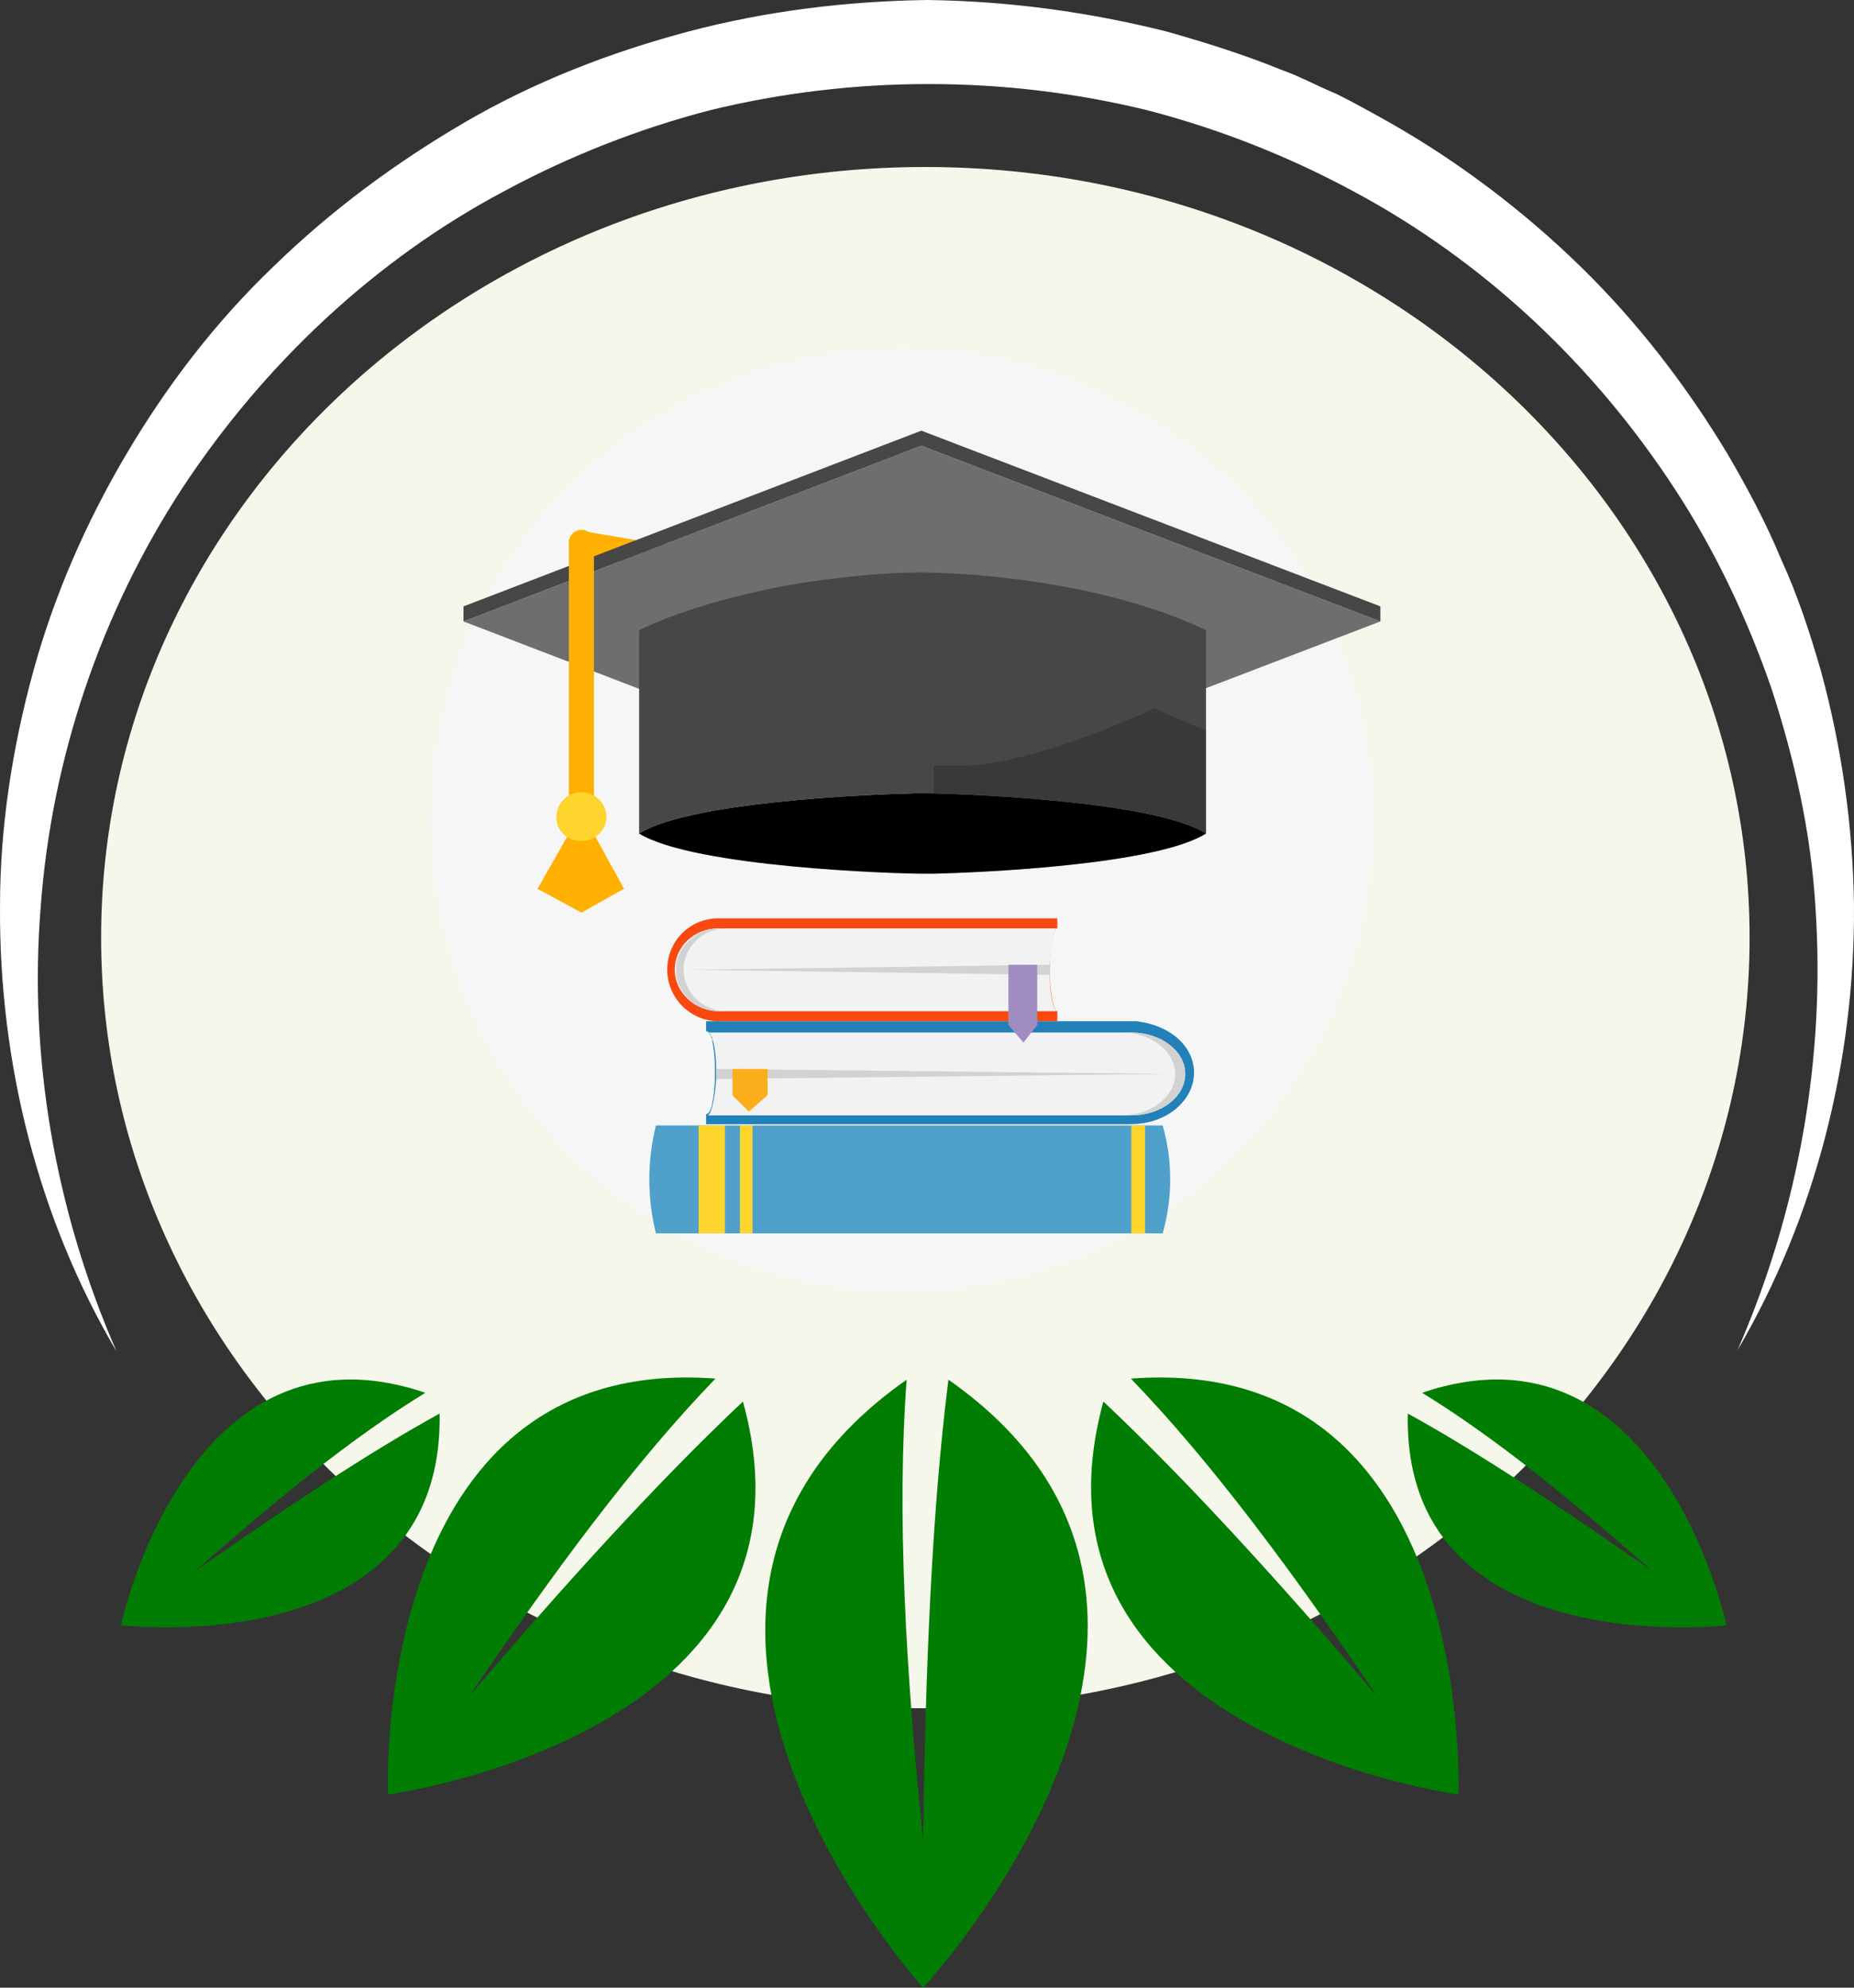
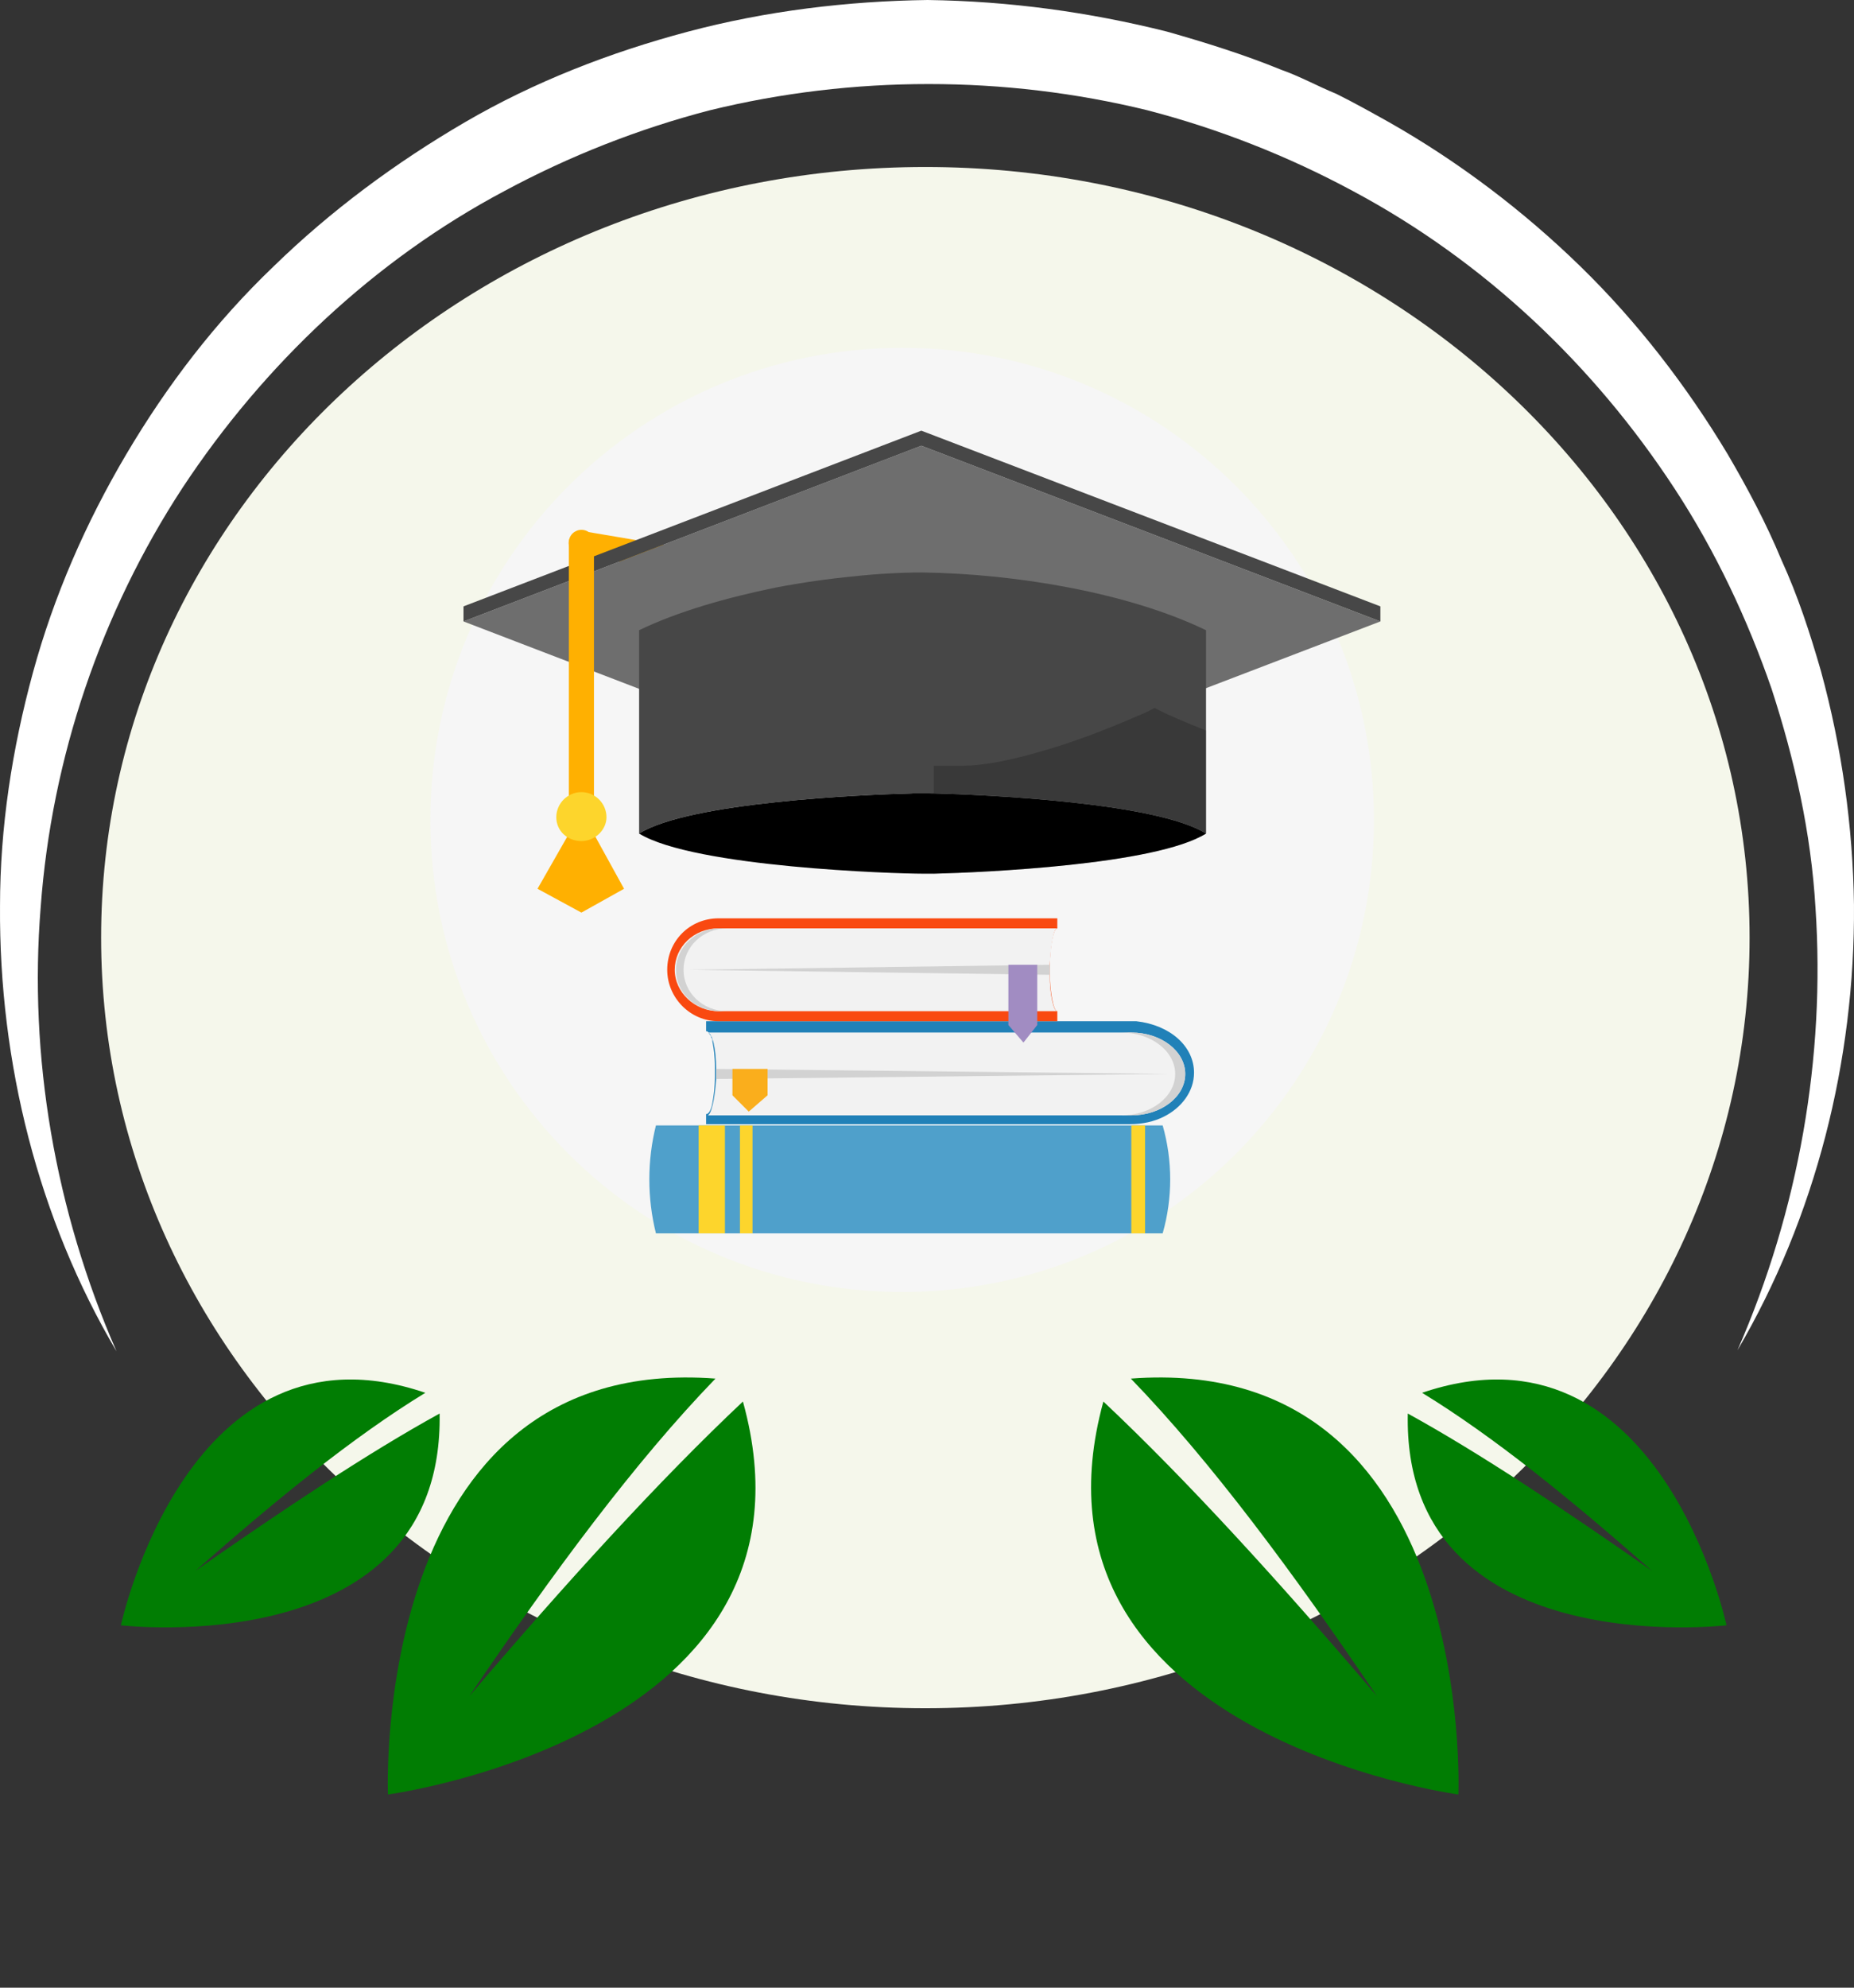
<svg xmlns="http://www.w3.org/2000/svg" width="112" height="120" viewBox="0 0 112 120" fill="none">
  <rect x="0" y="0" width="112" height="120" fill="#333333" stroke="none" />
  <g clip-path="url(#clip0_25_42)">
    <path d="M55.9 10.082C83.399 10.082 105.692 30.912 105.692 56.606C105.692 82.301 83.399 103.13 55.9 103.13C28.401 103.13 6.109 82.301 6.109 56.606C6.109 30.912 28.401 10.082 55.9 10.082Z" fill="#F5F7EB" />
    <path d="M83 49.5C83 65.257 70.257 78 54.5 78C38.743 78 26 65.257 26 49.5C26 33.743 38.743 21 54.5 21C70.257 21 83 33.743 83 49.5Z" fill="#F6F6F6" />
    <path d="M104.961 81.516C109.675 73.476 112.065 64.053 111.999 54.629C111.932 49.885 111.268 45.14 110.007 40.527C109.343 38.221 108.613 35.98 107.617 33.806C106.688 31.565 105.559 29.456 104.364 27.413C101.908 23.328 98.92 19.44 95.468 16.079C92.016 12.718 88.099 9.753 83.916 7.381C82.854 6.787 81.792 6.194 80.73 5.667C79.601 5.206 78.539 4.613 77.41 4.217C75.153 3.295 72.829 2.57 70.506 1.911C65.792 0.725 60.946 0.066 56.033 0C51.187 0.066 46.274 0.659 41.56 1.911C36.847 3.163 32.266 4.942 28.084 7.381C23.901 9.819 19.984 12.718 16.532 16.079C13.014 19.44 10.092 23.262 7.636 27.413C5.18 31.565 3.254 35.98 1.993 40.593C0.732 45.206 0.001 49.951 0.001 54.695C-0.065 64.184 2.325 73.608 7.039 81.582C3.321 73.081 1.727 63.789 2.458 54.761C3.122 45.733 6.109 36.969 11.022 29.456C15.935 22.01 22.64 15.684 30.474 11.532C34.391 9.423 38.573 7.776 42.888 6.656C47.203 5.601 51.652 5.074 56.1 5.074C60.548 5.074 64.996 5.601 69.311 6.656C73.626 7.776 77.809 9.423 81.725 11.532C89.626 15.75 96.265 22.01 101.177 29.522C103.634 33.278 105.559 37.364 107.02 41.581C108.414 45.865 109.41 50.28 109.675 54.827C110.273 63.789 108.679 73.015 104.961 81.516Z" fill="white" />
-     <path d="M55.768 120C55.768 120 34.988 97.133 54.772 83.295C54.174 91.269 54.705 100.89 55.768 111.104C55.9 100.758 56.299 91.137 57.295 83.295C77.078 97.133 55.768 120 55.768 120Z" fill="#017D03" />
    <path d="M23.437 108.336C23.437 108.336 22.308 81.647 43.221 83.229C38.374 88.237 33.395 94.959 28.349 102.405C34.192 95.552 39.835 89.358 44.88 84.613C50.457 104.712 23.437 108.336 23.437 108.336Z" fill="#017D03" />
    <path d="M7.304 98.122C7.304 98.122 11.354 79.209 25.694 84.086C21.378 86.722 16.665 90.544 11.818 94.827C17.196 91.071 22.241 87.71 26.557 85.338C26.822 100.428 7.304 98.122 7.304 98.122Z" fill="#017D03" />
    <path d="M88.099 108.336C88.099 108.336 89.227 81.647 68.315 83.229C73.161 88.237 78.14 94.959 83.186 102.405C77.344 95.552 71.701 89.358 66.655 84.613C61.145 104.712 88.099 108.336 88.099 108.336Z" fill="#017D03" />
    <path d="M104.298 98.122C104.298 98.122 100.248 79.209 85.908 84.086C90.223 86.722 94.937 90.544 99.783 94.827C94.406 91.071 89.36 87.71 85.045 85.338C84.713 100.428 104.298 98.122 104.298 98.122Z" fill="#017D03" />
    <path d="M55.656 36.987C56.035 36.987 56.338 36.76 56.413 36.381C56.489 36.002 56.186 35.623 55.807 35.547L35.197 32.062C34.819 31.986 34.44 32.289 34.364 32.668C34.288 33.047 34.591 33.425 34.97 33.501L55.58 36.987H55.656Z" fill="#FFB001" />
    <path d="M55.656 26.909L83.389 37.517L55.656 48.125L28 37.517L55.656 26.909Z" fill="#6E6E6E" />
    <path d="M55.657 26L83.389 36.608V37.517L55.657 26.909L28 37.517V36.608L55.657 26Z" fill="#474747" />
    <path d="M72.856 38.048V50.323C69.826 48.428 59.369 47.974 56.414 47.898C56.111 47.898 55.884 47.898 55.732 47.898C55.581 47.898 55.353 47.898 55.126 47.898C52.095 47.974 41.639 48.428 38.608 50.323V38.048C40.957 36.911 43.912 36.078 46.867 35.471C48.458 35.168 50.049 34.941 51.64 34.789C53.004 34.638 54.444 34.562 55.732 34.562C61.339 34.638 68.159 35.775 72.856 38.048Z" fill="#474747" />
    <path d="M72.856 50.323C69.826 52.217 59.369 52.672 56.414 52.747C56.111 52.747 55.884 52.747 55.732 52.747C54.141 52.747 41.942 52.368 38.608 50.323C41.639 48.428 52.095 47.974 55.126 47.898C55.429 47.898 55.656 47.898 55.732 47.898C55.884 47.898 56.111 47.898 56.414 47.898C59.369 47.974 69.826 48.428 72.856 50.323Z" fill="black" />
    <path d="M35.123 50.095C35.502 50.095 35.881 49.792 35.881 49.338V32.744C35.881 32.365 35.578 31.986 35.123 31.986C34.744 31.986 34.365 32.289 34.365 32.744V49.338C34.365 49.717 34.668 50.095 35.123 50.095Z" fill="#FFB001" />
    <path d="M32.471 53.657L35.123 55.096L37.699 53.657L35.653 49.944H34.592L32.471 53.657Z" fill="#FFB001" />
    <path d="M33.606 49.338C33.606 50.171 34.288 50.777 35.122 50.777C35.955 50.777 36.637 50.095 36.637 49.338C36.637 48.504 35.955 47.822 35.122 47.822C34.288 47.822 33.606 48.504 33.606 49.338Z" fill="#FDD52C" />
    <path d="M39.625 74.46C49.854 74.46 60.007 74.46 70.237 74.46C70.843 72.338 70.843 70.065 70.237 67.944C60.007 67.944 49.854 67.944 39.625 67.944C39.094 70.065 39.094 72.338 39.625 74.46Z" fill="#4FA0CB" />
    <path d="M43.793 67.944H42.201V74.46H43.793V67.944Z" fill="#FDD52C" />
    <path d="M45.459 67.944H44.701V74.46H45.459V67.944Z" fill="#FDD52C" />
    <path d="M69.175 67.944H68.342V74.46H69.175V67.944Z" fill="#FDD52C" />
    <path d="M72.131 64.761C72.131 65.897 71.373 66.882 70.312 67.413C69.706 67.716 69.024 67.868 68.266 67.868H42.656V67.261C42.807 67.261 42.959 67.034 43.035 66.579C43.11 66.201 43.186 65.67 43.186 64.988C43.186 64.912 43.186 64.761 43.186 64.685C43.186 64.609 43.186 64.458 43.186 64.382C43.186 63.776 43.11 63.245 43.035 62.867V62.791C43.035 62.715 43.035 62.715 42.959 62.639C42.959 62.563 42.959 62.488 42.883 62.488C42.883 62.412 42.807 62.412 42.807 62.336C42.731 62.261 42.731 62.261 42.656 62.261V61.654H68.266C68.418 61.654 68.57 61.654 68.645 61.654C70.691 61.882 72.131 63.17 72.131 64.761Z" fill="#2181B8" />
    <path d="M42.732 67.337H68.343C70.161 67.337 71.601 66.201 71.601 64.837C71.601 63.473 70.161 62.336 68.343 62.336H42.732C43.035 62.336 43.262 63.322 43.262 64.534C43.262 64.61 43.262 64.761 43.262 64.837C43.262 64.913 43.262 65.064 43.262 65.14C43.187 66.352 42.959 67.337 42.732 67.337Z" fill="#F2F2F2" />
    <path d="M70.993 64.837C70.993 63.473 69.554 62.336 67.735 62.336H68.341C70.16 62.336 71.6 63.473 71.6 64.837C71.6 66.201 70.16 67.337 68.341 67.337H67.735C69.554 67.337 70.993 66.201 70.993 64.837Z" fill="#D2D2D2" />
    <path d="M43.263 64.837C43.263 64.913 43.263 65.064 43.263 65.14L70.616 64.837L43.263 64.534C43.263 64.61 43.263 64.685 43.263 64.837Z" fill="#D2D2D2" />
    <path d="M44.247 66.125L45.232 67.11L46.369 66.125V64.534H44.247V66.125Z" fill="#FAAE1C" />
    <path d="M63.417 58.548C63.417 59.912 63.644 61.048 63.872 61.048V61.654H43.413C41.67 61.654 40.307 60.215 40.307 58.548C40.307 56.805 41.67 55.441 43.413 55.441H63.872V56.047C63.644 56.047 63.417 57.108 63.417 58.548Z" fill="#F94910" />
    <path d="M63.871 61.048H43.413C41.973 61.048 40.761 59.912 40.761 58.548C40.761 57.184 41.898 56.047 43.413 56.047H63.871C63.644 56.047 63.492 57.032 63.417 58.245C63.417 58.321 63.417 58.472 63.417 58.548C63.417 58.624 63.417 58.775 63.417 58.851C63.417 60.063 63.644 61.048 63.871 61.048Z" fill="#F2F2F2" />
    <path d="M41.292 58.548C41.292 57.184 42.428 56.047 43.944 56.047H43.489C42.05 56.047 40.837 57.184 40.837 58.548C40.837 59.912 41.974 61.048 43.489 61.048H43.944C42.428 61.048 41.292 59.912 41.292 58.548Z" fill="#D2D2D2" />
    <path d="M63.417 58.548C63.417 58.624 63.417 58.775 63.417 58.851L41.595 58.548L63.417 58.245C63.417 58.321 63.417 58.396 63.417 58.548Z" fill="#D2D2D2" />
    <path d="M62.66 61.882L61.826 62.943L60.917 61.882V58.245H62.66V61.882Z" fill="#A18CC2" />
    <path opacity="0.2" d="M72.857 44.109V50.322C69.826 52.217 59.37 52.671 56.415 52.747C56.415 50.474 56.415 48.656 56.415 47.898C56.415 47.822 56.415 47.746 56.415 47.67V46.231H57.854C57.93 46.231 58.006 46.231 58.081 46.231C59.521 46.231 61.188 45.852 62.779 45.397C66.037 44.488 69.068 43.048 69.144 43.048L69.75 42.745L70.356 43.048C70.356 43.048 71.342 43.503 72.857 44.109Z" fill="black" />
  </g>
  <defs>
    <clipPath id="clip0_25_42">
      <rect width="112" height="120" fill="white" />
    </clipPath>
  </defs>
</svg>